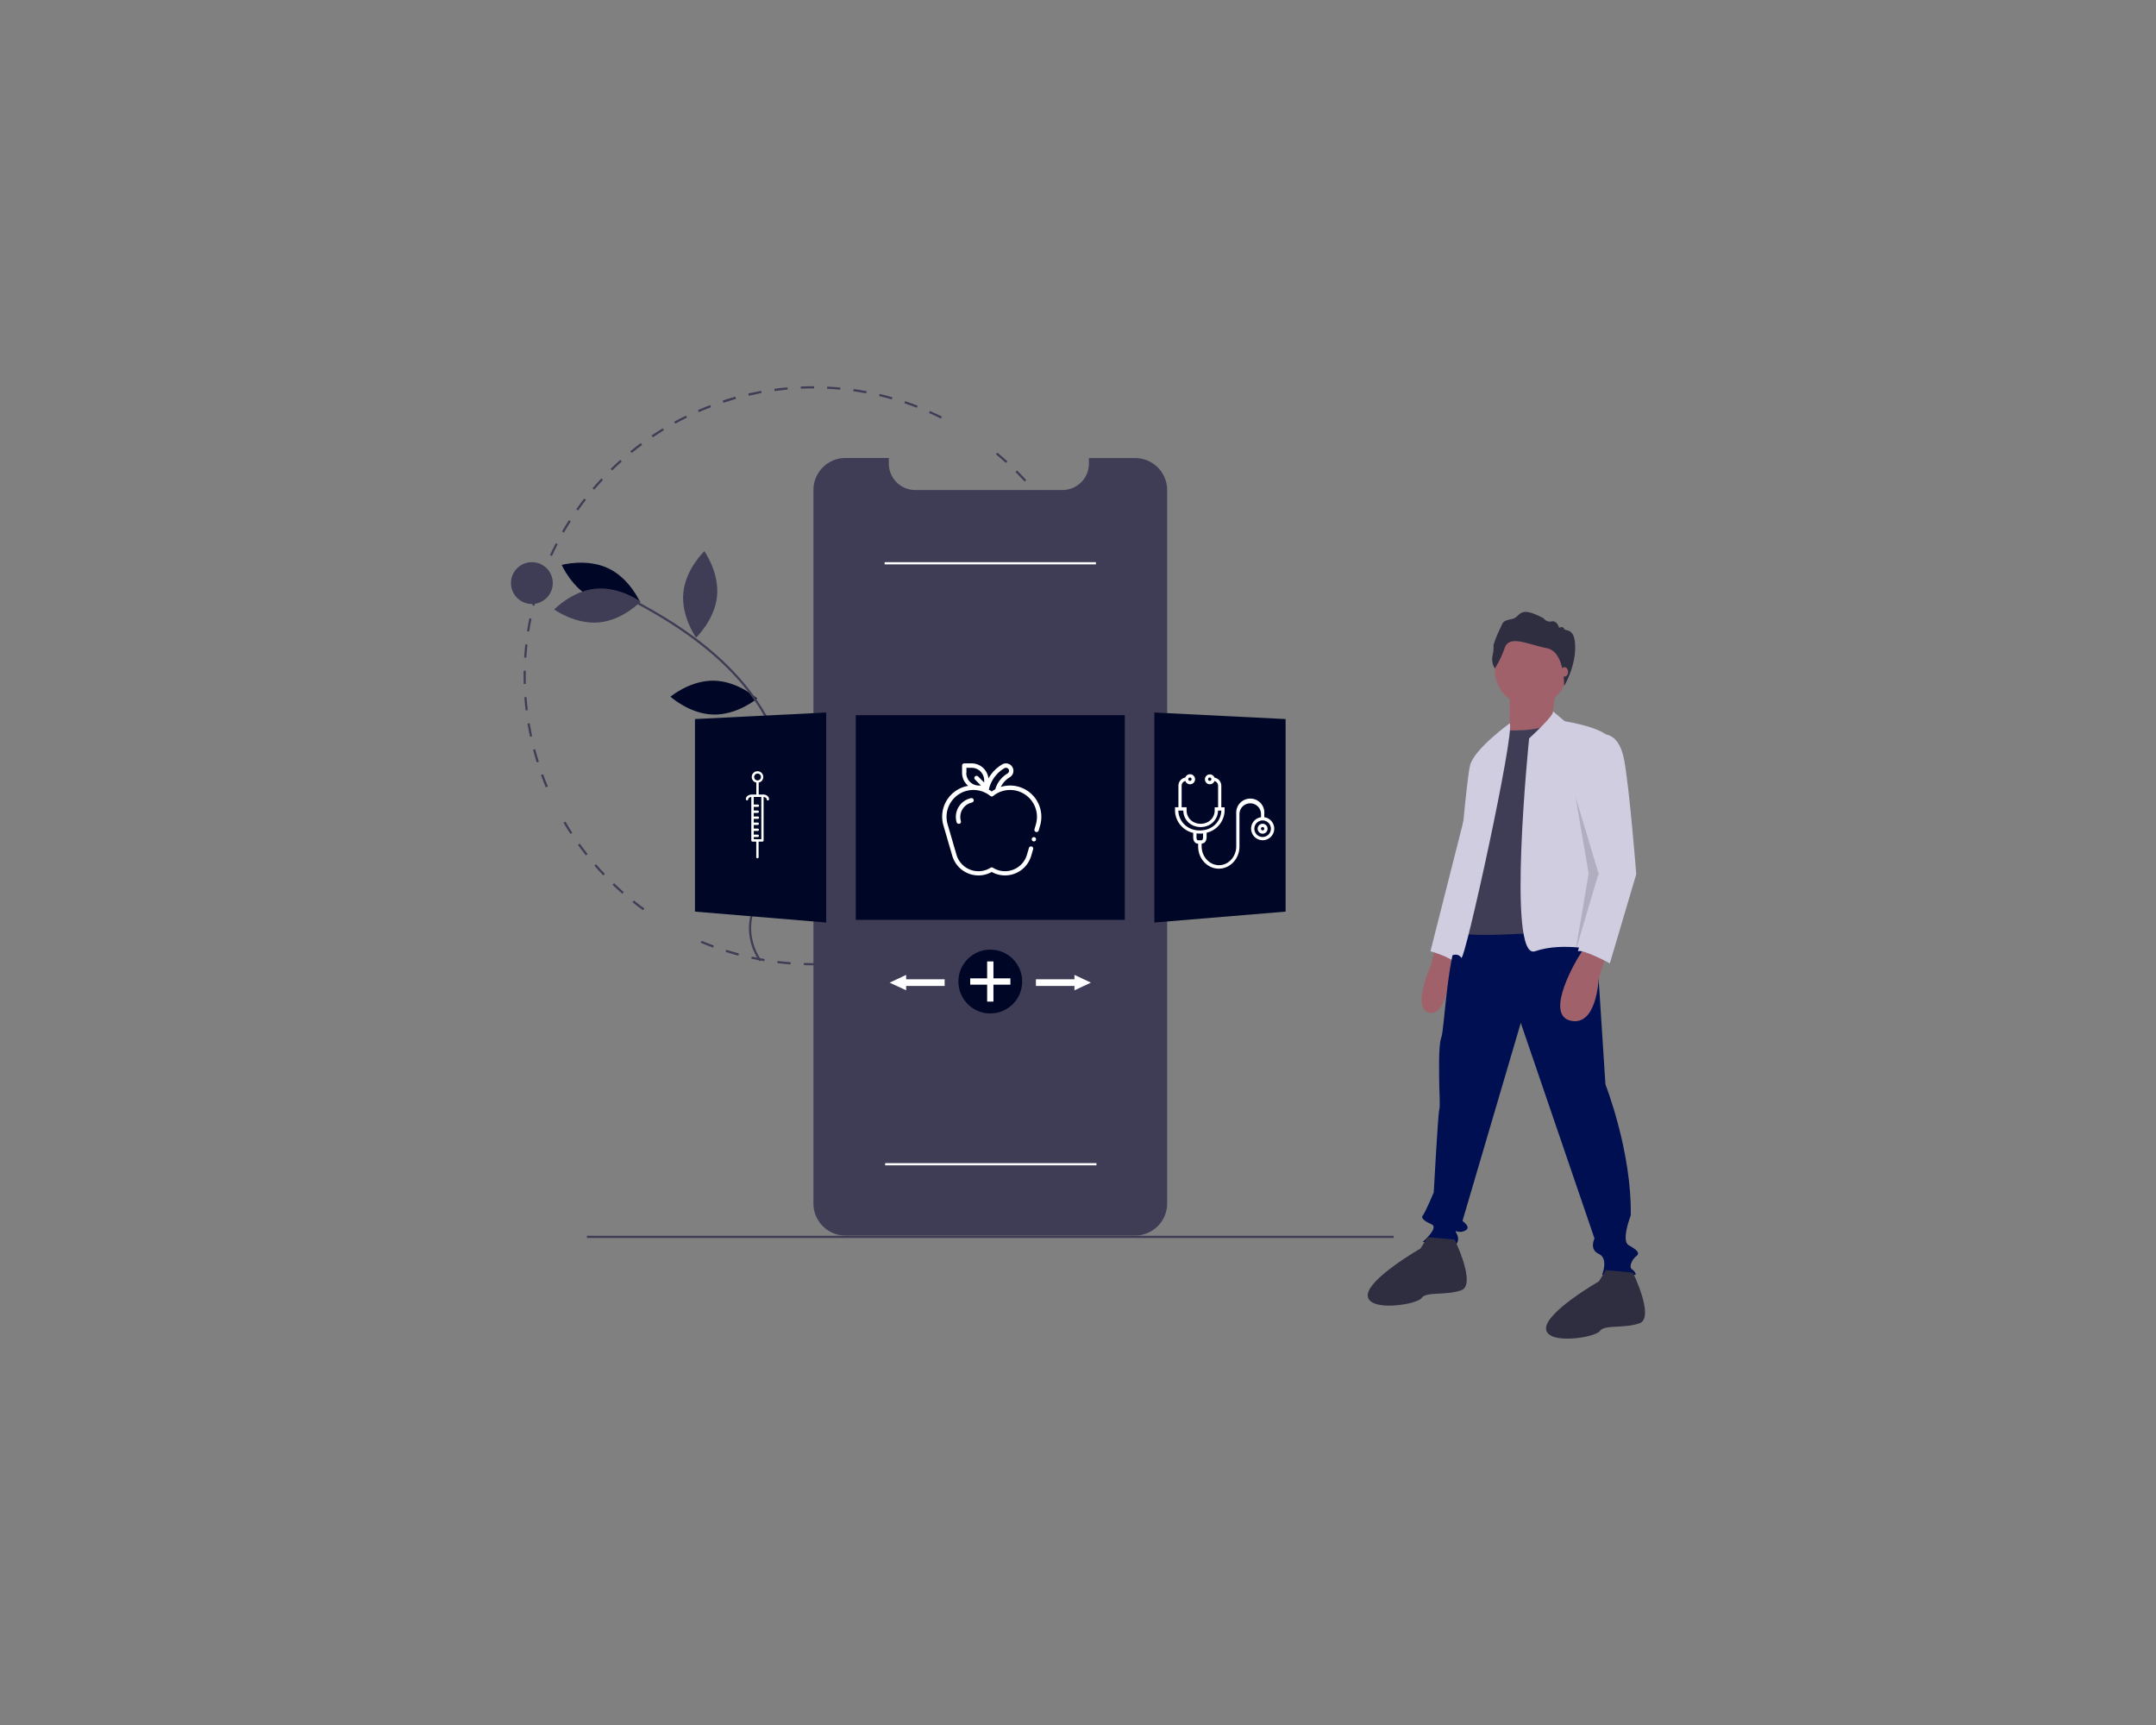
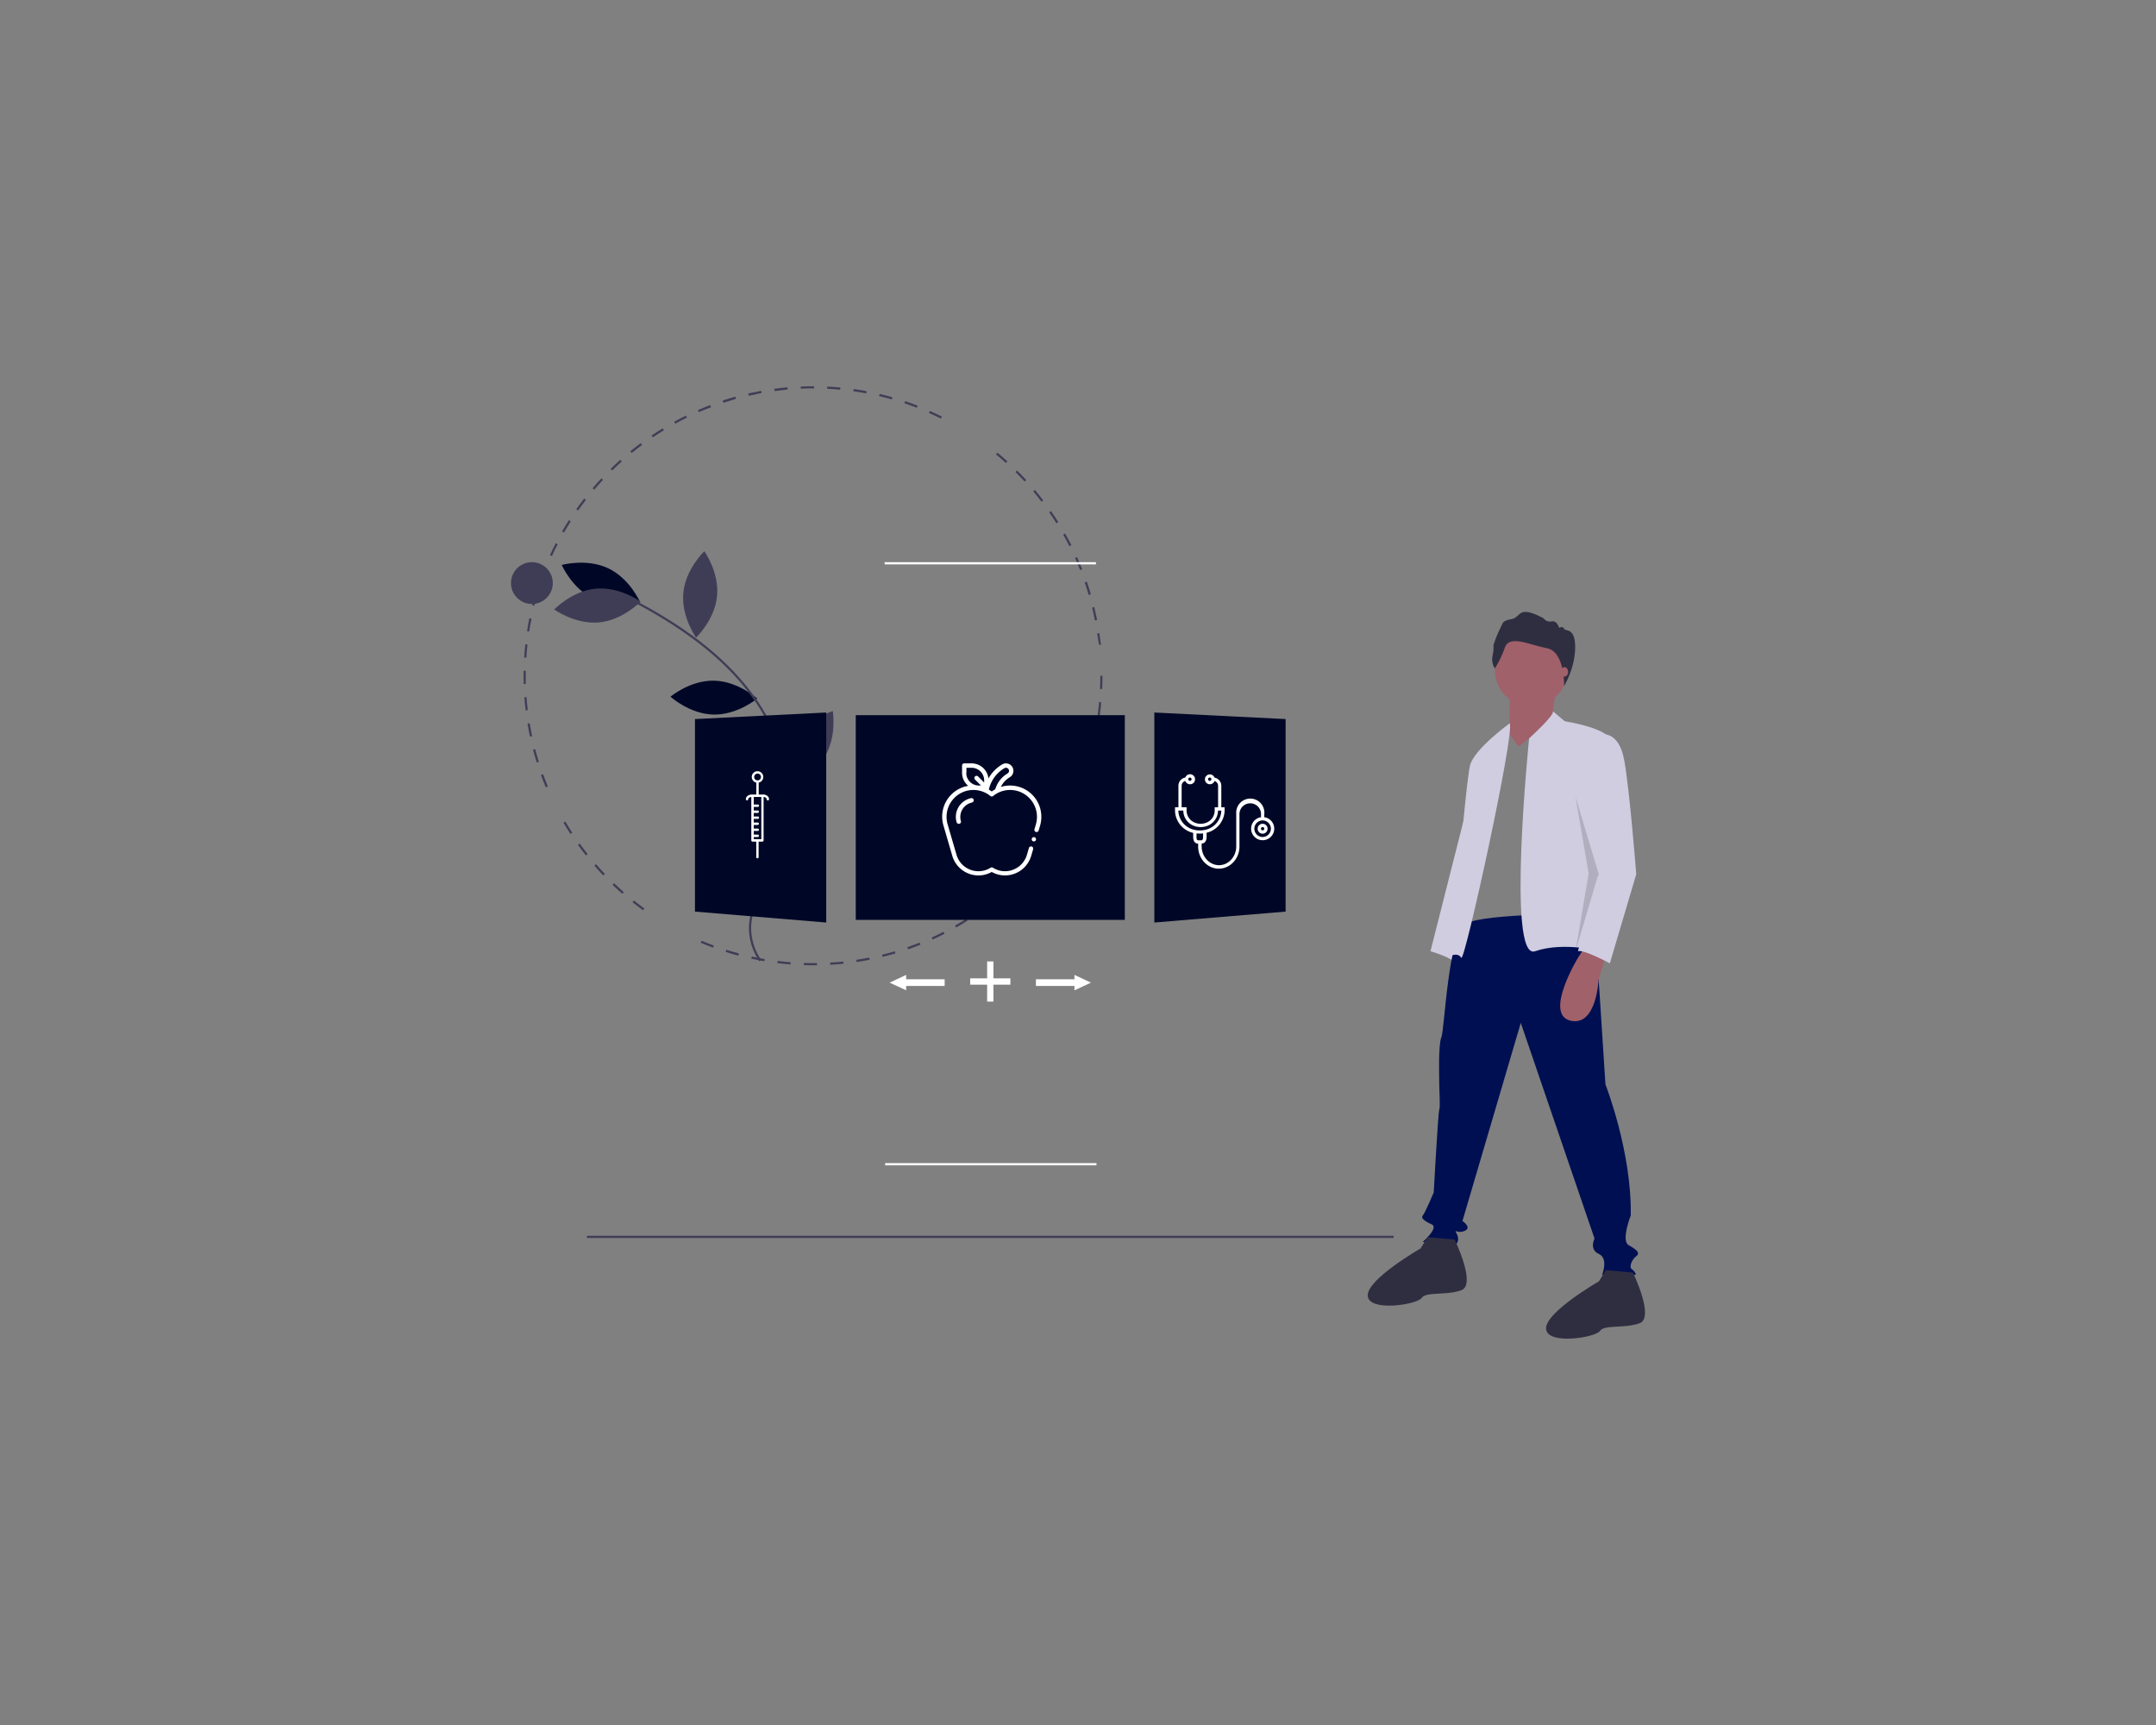
<svg xmlns="http://www.w3.org/2000/svg" id="Layer_1" data-name="Layer 1" viewBox="0 0 1000 800">
  <rect x="0" y="0" width="1000" height="800" fill="#808080" stroke="none" />
  <defs>
    <style>.cls-1{fill:#3f3d56;}.cls-2{fill:#000726;}.cls-3{fill:#fff;}.cls-4{fill:#a0616a;}.cls-5{fill:#d0cde1;}.cls-6{fill:#000f52;}.cls-7{fill:#2f2e41;}.cls-8{opacity:0.15;isolation:isolate;}</style>
  </defs>
  <path class="cls-1" d="M377.1,447.67c-1.42,0-2.85,0-4.25-.07l0-1c2,.06,4.07.08,6.1.05v1Zm8-.24-.05-1c2-.12,4.06-.28,6.07-.49l.11,1C389.23,447.14,387.17,447.31,385.13,447.43Zm-18.42-.16c-2-.15-4.09-.36-6.12-.61l.13-1c2,.25,4,.45,6.07.6Zm30.65-1.12-.16-1c2-.3,4-.66,6-1.05l.2,1C401.42,445.49,399.38,445.84,397.36,446.15Zm-42.85-.37c-2-.34-4-.74-6-1.17l.21-1c2,.43,4,.82,6,1.16Zm54.9-2-.25-1c2-.48,3.95-1,5.89-1.6l.29,1C413.39,442.72,411.39,443.26,409.41,443.75Zm-66.91-.58c-2-.53-4-1.1-5.9-1.72l.31-1c1.93.61,3.9,1.18,5.85,1.7Zm78.69-2.91-.33-1c1.91-.66,3.83-1.38,5.71-2.13l.38.95c-1.89.76-3.83,1.48-5.76,2.15Zm-90.42-.8c-1.92-.71-3.85-1.47-5.73-2.26l.39-.94c1.88.79,3.79,1.54,5.69,2.24Zm101.82-3.76-.42-.93c1.83-.83,3.68-1.73,5.48-2.65l.46.91c-1.81.93-3.67,1.83-5.52,2.67Zm10.92-5.59-.5-.88c1.76-1,3.51-2.06,5.22-3.14l.54.86c-1.71,1.09-3.48,2.15-5.26,3.16Zm10.38-6.56-.59-.83c1.66-1.16,3.31-2.38,4.92-3.61l.62.81C457.22,421.16,455.56,422.39,453.89,423.55Zm-155.6-1.44c-1.65-1.19-3.29-2.45-4.89-3.72l.63-.8c1.59,1.27,3.22,2.51,4.86,3.7Zm165.33-6-.65-.78c1.54-1.31,3.08-2.66,4.57-4l.69.75C466.73,413.39,465.18,414.75,463.62,416.07Zm-174.94-1.63c-1.53-1.34-3.06-2.74-4.53-4.15l.71-.74c1.46,1.4,3,2.79,4.49,4.12Zm184-6.72-.73-.71c1.42-1.45,2.83-2.94,4.18-4.44l.76.68C475.5,404.77,474.08,406.27,472.65,407.72Zm-192.84-1.79c-1.4-1.48-2.8-3-4.13-4.55l.77-.67c1.33,1.53,2.71,3.05,4.1,4.52Zm201.06-7.34-.79-.65c1.29-1.56,2.56-3.18,3.77-4.8l.82.61c-1.22,1.64-2.5,3.26-3.8,4.84Zm-209.11-1.94c-1.27-1.59-2.51-3.24-3.7-4.9l.83-.6c1.18,1.65,2.41,3.28,3.67,4.87Zm216.48-7.91-.85-.57c1.14-1.68,2.26-3.4,3.32-5.13l.87.53c-1.07,1.74-2.19,3.48-3.34,5.17Zm-223.65-2.05c-1.12-1.71-2.2-3.46-3.24-5.22l.88-.52c1,1.74,2.11,3.49,3.21,5.18Zm230.09-8.43-.9-.5c1-1.77,1.94-3.59,2.84-5.41l.91.45C496.63,374.64,495.67,376.47,494.68,378.26Zm5.45-11-.94-.41c.82-1.86,1.6-3.76,2.33-5.65l1,.36C501.74,363.43,501,365.35,500.13,367.22Zm-247-2.2c-.78-1.88-1.53-3.8-2.22-5.71l1-.35c.69,1.9,1.43,3.8,2.21,5.67Zm251.42-9.3-1-.32c.63-1.92,1.23-3.88,1.78-5.83l1,.27C505.79,351.81,505.19,353.79,504.54,355.72Zm-255.61-2.24c-.61-1.94-1.18-3.93-1.7-5.9l1-.26c.52,2,1.08,3.93,1.69,5.86Zm258.94-9.59-1-.23c.45-2,.87-4,1.24-6l1,.18c-.37,2-.79,4-1.25,6ZM245.81,341.6c-.42-2-.81-4-1.14-6l1-.17c.34,2,.72,4,1.14,6Zm264.29-9.8-1-.14c.28-2,.51-4,.69-6.06l1,.1c-.18,2-.42,4.09-.69,6.1Zm-266.3-2.33c-.24-2-.44-4.08-.59-6.11l1-.08c.15,2,.35,4.07.58,6.07Zm267.41-9.9-1-.05c.09-2,.13-4.08.13-6.1h1C511.34,315.46,511.3,317.53,511.21,319.57ZM242.9,317.22c0-1.26-.05-2.53-.05-3.8,0-.78,0-1.57,0-2.35l1,0c0,.77,0,1.55,0,2.33,0,1.26,0,2.53,0,3.77ZM244.13,305l-1-.06c.12-2,.3-4.1.52-6.13l1,.11c-.21,2-.39,4.06-.52,6.08Zm265.53-6.23c-.2-2-.48-3-.78-5l1-.15c.3,2,.56,3.56.76,5.59Zm-264.21-5.89-1-.16c.31-2,.67-4,1.08-6l1,.2C246.12,288.84,245.76,290.86,245.45,292.87Zm262.4-5.11c-.39-2-.82-4-1.3-6l1-.24c.48,2,.92,4,1.32,6Zm-260-6.85-1-.24c.49-2,1-4,1.63-5.93l1,.29C248.9,277,248.36,279,247.87,280.91Zm257.1-5c-.57-2-1.19-3.9-1.85-5.82l1-.33c.67,1.93,1.29,3.9,1.87,5.86Zm-253.59-6.69-1-.34c.68-1.93,1.41-3.87,2.17-5.76l.95.38c-.76,1.88-1.49,3.8-2.16,5.72ZM501,264.37c-.74-1.88-1.54-3.76-2.37-5.6l.93-.42c.84,1.85,1.64,3.75,2.39,5.65Zm-245-6.48-.93-.43c.86-1.85,1.76-3.72,2.7-5.53l.91.47C257.71,254.2,256.81,256.05,256,257.89ZM496,253.28c-.92-1.81-1.88-3.61-2.88-5.37l.89-.5c1,1.77,2,3.59,2.9,5.4ZM261.57,247l-.89-.51c1-1.76,2.09-3.53,3.19-5.26l.86.55c-1.09,1.71-2.15,3.47-3.16,5.22ZM490,242.68c-1.08-1.72-2.21-3.43-3.36-5.09l.84-.58c1.16,1.67,2.3,3.39,3.38,5.12Zm-221.87-5.94-.84-.58c1.18-1.67,2.41-3.34,3.66-4.95l.81.63C270.53,233.44,269.3,235.09,268.14,236.74Zm214.93-4.08c-1.23-1.61-2.52-3.21-3.81-4.76l.78-.65c1.31,1.56,2.6,3.17,3.84,4.79ZM275.62,227.1l-.78-.66c1.32-1.55,2.7-3.1,4.09-4.59l.75.7C278.29,224,276.93,225.56,275.62,227.1Zm199.62-3.78c-1.38-1.49-2.8-3-4.23-4.4l.72-.72c1.44,1.43,2.88,2.92,4.26,4.43Zm-191.3-5.14-.72-.73c1.46-1.43,3-2.84,4.49-4.19l.68.76C286.89,215.36,285.39,216.76,283.94,218.18Zm182.64-3.46c-1.5-1.36-3.05-2.71-4.61-4l.65-.79c1.57,1.3,3.14,2.65,4.65,4ZM293,210.06l-.64-.79c1.58-1.29,3.21-2.56,4.85-3.77l.61.82C296.22,207.53,294.6,208.78,293,210.06Zm9.8-7.26-.57-.84c1.69-1.14,3.42-2.25,5.17-3.31l.53.87C306.23,200.57,304.5,201.67,302.83,202.8Zm10.4-6.33-.49-.89c1.79-1,3.62-1.93,5.45-2.82l.45.91C316.83,194.56,315,195.5,313.23,196.47Zm123.21-2.36c-1.82-.91-3.68-1.78-5.53-2.6l.41-.93c1.87.82,3.74,1.7,5.57,2.61Zm-112.27-3-.41-.93c1.87-.81,3.78-1.59,5.68-2.31l.36,1C327.92,189.55,326,190.32,324.17,191.12Zm101.09-2c-1.89-.74-3.82-1.44-5.75-2.08l.33-1c1.94.65,3.89,1.36,5.79,2.1Zm-89.71-2.37-.31-1c1.94-.64,3.92-1.23,5.88-1.78l.27,1C339.44,185.57,337.48,186.17,335.55,186.8Zm78.13-1.52c-1.94-.55-3.93-1.07-5.9-1.53l.24-1c2,.47,4,1,5.94,1.55Zm-66.37-1.74-.23-1c2-.45,4-.86,6-1.23l.18,1C351.29,182.68,349.28,183.09,347.31,183.54Zm54.5-1.06c-2-.37-4-.7-6-1l.14-1c2,.28,4.06.61,6.06,1Zm-42.5-1.11-.14-1c2-.27,4.08-.5,6.11-.67l.09,1C363.35,180.88,361.31,181.11,359.31,181.37Zm30.43-.58c-2-.19-4.06-.34-6.09-.44l.05-1c2,.1,4.11.25,6.13.44Zm-18.28-.48,0-1c1.88-.08,3.79-.12,5.69-.12h.46v1h-.46c-1.88,0-3.78,0-5.64.11Z" />
-   <path class="cls-1" d="M541.35,227.26V558.13A14.87,14.87,0,0,1,526.48,573H392.16a14.84,14.84,0,0,1-14.87-14.82V227.26a14.86,14.86,0,0,1,14.86-14.87h20.11V215a12.25,12.25,0,0,0,12.24,12.25h68.31a12.22,12.22,0,0,0,7.26-2.39,11.77,11.77,0,0,0,1.21-1,12.27,12.27,0,0,0,3.78-8.85v-2.58h21.42a14.86,14.86,0,0,1,14.87,14.86Z" />
  <rect class="cls-2" x="396.92" y="331.67" width="124.79" height="94.94" />
  <path class="cls-2" d="M331.21,315.67c11.11.24,20,8.29,20,8.29s-9.17,7.67-20.28,7.43-19.95-8.29-19.95-8.29S320.1,315.43,331.21,315.67Z" />
  <path class="cls-2" d="M275.36,277.75c10,4.76,21.54,1.53,21.54,1.53s-4.76-11-14.8-15.73S260.55,262,260.55,262,265.32,273,275.36,277.75Z" />
  <path class="cls-1" d="M276.38,273c11.06-1,20.75,6,20.75,6s-8.26,8.65-19.32,9.66-20.76-6-20.76-6S265.31,274,276.38,273Z" />
  <path class="cls-1" d="M316.94,274.92c-1.06,11.06,5.91,20.78,5.91,20.78s8.68-8.21,9.74-19.28-5.9-20.78-5.9-20.78S318,263.86,316.94,274.92Z" />
  <path class="cls-1" d="M369.06,342.77c-5.8,9.47-3.8,21.26-3.8,21.26s11.4-3.58,17.21-13,3.81-21.27,3.81-21.27S374.87,333.29,369.06,342.77Z" />
  <path class="cls-1" d="M352.22,445.8l.85-.57a26.57,26.57,0,0,1-4.68-14.7c0-7.69,3.8-14.8,7.45-21.67.68-1.28,1.35-2.55,2-3.82a82.9,82.9,0,0,0,6.49-16.28c5.66-21,.09-45.87-14.92-66.42-11.9-16.3-29.64-30.55-54.23-43.57l-.48.9c24.45,12.95,42.08,27.1,53.89,43.27,14.82,20.3,20.34,44.81,14.75,65.56a82.31,82.31,0,0,1-6.4,16.08c-.65,1.26-1.32,2.53-2,3.8-3.71,7-7.54,14.21-7.57,22.15A27.6,27.6,0,0,0,352.22,445.8Z" />
  <circle class="cls-1" cx="246.7" cy="270.41" r="9.7" />
  <polygon class="cls-2" points="383.22 427.84 322.34 422.77 322.34 333.48 383.22 330.44 383.22 427.84" />
  <polygon class="cls-2" points="535.41 427.84 596.29 422.77 596.29 333.48 535.41 330.44 535.41 427.84" />
-   <circle class="cls-2" cx="459.32" cy="455.2" r="14.8" />
  <polygon class="cls-3" points="468.64 453.73 460.78 453.73 460.78 445.88 457.86 445.88 457.86 453.73 450 453.73 450 456.66 457.86 456.66 457.86 464.51 460.78 464.51 460.78 456.66 468.64 456.66 468.64 453.73" />
  <polygon class="cls-3" points="506 455.71 498.35 452.13 498.35 454.17 480.48 454.17 480.48 457.24 498.35 457.24 498.35 459.28 506 455.71" />
  <polygon class="cls-3" points="412.63 455.71 420.29 452.13 420.29 454.17 438.15 454.17 438.15 457.24 420.29 457.24 420.29 459.28 412.63 455.71" />
  <rect class="cls-1" x="272.24" y="573.11" width="374.16" height="1.02" />
  <rect class="cls-3" x="410.31" y="260.72" width="98.01" height="1.02" />
  <rect class="cls-3" x="410.55" y="539.42" width="98.01" height="1.02" />
-   <path class="cls-4" d="M666,438.61l-2.55,9.69s-9.19,20.42,0,21.44,9.7-26.54,9.7-26.54Z" />
  <path class="cls-5" d="M681.85,368.68l-18.37,72.48s7.14,2,10.72,4.59Z" />
  <path class="cls-6" d="M739.53,423.8l5.11,79.12s12.25,31.14,11.74,60.74c0,0-4.6,11.75-1,13.79s5.61,3.57,3.57,5.1-3.57,5.11-2,6.13,2,2.55,1.53,2.55H743.11s3.06-7.66-1.54-9.7-2-7.15-2-7.15l-34.2-100-27.05,91.88s4.59,3.06,1,4.59-5.1-1.53-3.57,1.53-.51,4.6-.51,5.11-15.32-1.53-15.32-1.53,7.66-6.64,4.09-8.17-5.11-3.06-4.09-4.09S665,553,665,553s2-36.76,2.55-38.29,0-8.68,0-12.25-.51-17.86,1-21.44,3.06-47.47,11.23-52.57S739.53,423.8,739.53,423.8Z" />
  <path class="cls-7" d="M674.71,574.89s10.21,20.93,3.06,23.49-16.34.51-18.38,3.57-24.5,6.63-25-1S658.88,579,658.88,579l3.26-5.25Z" />
  <path class="cls-7" d="M757.4,590.21s10.21,20.93,3.06,23.48-16.33.51-18.37,3.57-24.51,6.64-25-1,24.5-22,24.5-22l3.26-5.24Z" />
  <circle class="cls-4" cx="710.18" cy="310.74" r="16.84" />
  <polygon class="cls-4" points="721.67 319.67 719.63 334.48 704.31 346.21 700.23 340.6 700.23 321.2 721.67 319.67" />
-   <path class="cls-1" d="M697.68,338.56s15.82,1.53,24-4.08L738,431s-57.68,4.59-60.23,1.53V402.36l10.21-49Z" />
  <path class="cls-5" d="M720.26,329.86l5.49,4.62s22.46,3.57,20.93,9.69l-6.13,72.49,2.05,24.5s-17.36-4.6-30.63,0-2.73-98.72-2.73-98.72S721.41,331.38,720.26,329.86Z" />
  <path class="cls-5" d="M700.23,335.45s-16.34,11.79-18.38,19.44-8.67,88.31-8.67,88.31,3.06-1.53,4.59,1S702.78,339.49,700.23,335.45Z" />
  <path class="cls-4" d="M745.15,442.18l-3.66,11.94s-.94,22.26-13.19,19.2,3.58-29.1,3.58-29.1l3.57-5.61Z" />
  <path class="cls-7" d="M693.35,310a8.07,8.07,0,0,1-1.13-5.69,17,17,0,0,0,.49-5.12,51.5,51.5,0,0,1,2.95-7.43c1.47-2.66.77-3.79,5.4-4.63s2.74-6.87,14.94-.35a3.57,3.57,0,0,0,3.72,1.4c2.52-.49,3.43,3,3.43,3s1.69-1,2.32.42,5.13-.84,5.13,8.63-5.12,17.92-5.12,17.92.37-15.92-8-17.54-17.33-6.31-19.5-.28A46.17,46.17,0,0,1,693.35,310Z" />
  <ellipse class="cls-4" cx="725.66" cy="311.6" rx="1.65" ry="2.2" />
  <path class="cls-5" d="M742.6,340.6s8.16-2,10.71,11.74,5.62,53.09,5.62,53.09l-12.25,41.34s-12.25-6.63-14.8-5.61l9.64-35.9-8.11-36.58S740.55,340.6,742.6,340.6Z" />
  <polygon class="cls-8" points="730.72 369.37 741.44 405.1 730.72 441.35 736.85 405.1 730.72 369.37" />
  <path class="cls-3" d="M585.63,388.17a3.84,3.84,0,1,1,3.84-3.83,3.84,3.84,0,0,1-3.84,3.83Zm-30.66,0v-1.63l.19,0,.23,0c.36,0,.73.05,1.1.06h0c.37,0,.74,0,1.1-.06l.23,0,.19,0v1.63c0,.46-.08,1.53-.77,1.53h-1.53c-.69,0-.77-1.07-.77-1.53ZM546.54,376v-.07h2.3V376a7.62,7.62,0,0,0,5.47,7.18,8.54,8.54,0,0,0,5.15,0,7.62,7.62,0,0,0,5.48-7.18v-.09h1.53V376a9.4,9.4,0,0,1-7.82,8.92,10.93,10.93,0,0,1-3.23.16c-.36,0-.71-.09-1.06-.16a9.4,9.4,0,0,1-7.82-8.92Zm5.37-15.4a.77.77,0,1,1-.77.77.77.77,0,0,1,.77-.77Zm9.19,1.54a.77.77,0,1,1,.77-.77.77.77,0,0,1-.77.77ZM586.4,379v-1.39a6.53,6.53,0,1,0-13-.21h0v15.1c0,4.83-3.61,8.75-8,8.75s-8.05-3.92-8.05-8.75v-1.3c1.11,0,2.3-.81,2.3-3.07v-1.93A10.87,10.87,0,0,0,568,376v-1.6h-1.53l0-10a3.85,3.85,0,0,0-3.16-3.76,2.29,2.29,0,1,0,0,1.57,2.3,2.3,0,0,1,1.67,2.19l0,10H563.4V376a6.08,6.08,0,0,1-4.41,5.72,6.88,6.88,0,0,1-4.21,0,6.1,6.1,0,0,1-4.41-5.72v-1.62h-2.3v-10a2.3,2.3,0,0,1,1.7-2.21,2.33,2.33,0,1,0,0-1.56,3.83,3.83,0,0,0-3.19,3.77v10H545V376a10.86,10.86,0,0,0,8.43,10.27v1.93c0,2.26,1.19,3.07,2.3,3.07v1.3c0,5.68,4.3,10.29,9.58,10.29s9.58-4.62,9.58-10.29V377.47h0a5,5,0,1,1,10,.17V379a5.36,5.36,0,1,0,1.53,0Z" />
  <path class="cls-3" d="M585.63,385.1a.77.77,0,1,1,.77-.76.76.76,0,0,1-.77.76Zm0-3.06a2.3,2.3,0,1,0,2.3,2.3,2.3,2.3,0,0,0-2.3-2.3Z" />
  <path class="cls-3" d="M353.9,368.47h-2v-5.32a.41.41,0,0,0-.05-.19,2.67,2.67,0,1,0-1,0,.41.41,0,0,0-.05.19v5.32h-2c-1.61,0-2.86.95-2.86,2.15a.55.55,0,0,0,1.1,0c0-.44.57-.93,1.43-1v20.14a.55.55,0,0,0,.55.55h1.75v7.26a.55.55,0,0,0,1.09,0v-7.26h1.76a.55.55,0,0,0,.55-.55V369.59c.85.1,1.43.59,1.43,1a.55.55,0,1,0,1.09,0c0-1.2-1.25-2.15-2.85-2.15Zm-4.1-8.13a1.58,1.58,0,1,1,1.58,1.58,1.57,1.57,0,0,1-1.58-1.58Zm-.18,28.84v-1h1.84a.55.55,0,1,0,0-1.1h-1.84v-1.71h1.84a.55.55,0,0,0,.55-.54.55.55,0,0,0-.55-.55h-1.84v-1.7h1.84A.56.56,0,0,0,352,382a.55.55,0,0,0-.55-.54h-1.84v-1.71h1.84a.55.55,0,1,0,0-1.09h-1.84V377h1.84a.55.55,0,0,0,0-1.1h-1.84v-1.7h1.84a.55.55,0,1,0,0-1.09h-1.84v-3.51h3.51v19.61Zm0,0" />
  <path class="cls-3" d="M480.93,371.33a14.57,14.57,0,0,0-9.49-6.72,14.37,14.37,0,0,0-7.23.35,10.66,10.66,0,0,1,4.13-4.49,3.46,3.46,0,0,0-.89-6.33,3.41,3.41,0,0,0-2.61.37,17.5,17.5,0,0,0-6.38,6.52,7.86,7.86,0,0,0-7.81-7h-3.42a1,1,0,0,0-1,1v3.42a7.86,7.86,0,0,0,2.85,6,4,4,0,0,0-.5.09,14.48,14.48,0,0,0-11,18.25l4.11,14.1a12.65,12.65,0,0,0,12.12,9.1c.39,0,.79,0,1.18-.05a12.66,12.66,0,0,0,5-1.56,12.66,12.66,0,0,0,5,1.56c.39,0,.79.05,1.18.05a12.67,12.67,0,0,0,12.13-9.1l.89-3.06a1,1,0,0,0-1.95-.57l-.9,3.06A10.6,10.6,0,0,1,465.2,404a10.44,10.44,0,0,1-4.66-1.58,1,1,0,0,0-1.08,0A10.44,10.44,0,0,1,454.8,404a10.6,10.6,0,0,1-11.16-7.59l-4.11-14.1a12.46,12.46,0,0,1,19.83-13.15,1,1,0,0,0,1.28,0,12.46,12.46,0,0,1,19.83,13.15l-.66,2.27a1,1,0,1,0,1.95.57l.66-2.27a14.53,14.53,0,0,0-1.49-11.53Zm-32.68-12.86v-2.4h2.4a5.84,5.84,0,0,1,5.83,5.84v1l-2.81-2.81a1,1,0,0,0-1.44,1.43L455,364.3h-1a5.83,5.83,0,0,1-5.83-5.83Zm11.75,8.6a13,13,0,0,0-1.36-.87,15.45,15.45,0,0,1,7.23-9.94,1.45,1.45,0,0,1,1.08-.15,1.47,1.47,0,0,1,.87.66,1.42,1.42,0,0,1-.51,1.94,12.7,12.7,0,0,0-5.69,7.34,13.74,13.74,0,0,0-1.62,1Zm0,0" />
  <path class="cls-3" d="M450.82,372.16a1,1,0,1,0-.41-2,8.86,8.86,0,0,0-6.71,11.16,1,1,0,0,0,1,.73,1,1,0,0,0,.29,0,1,1,0,0,0,.69-1.26,6.83,6.83,0,0,1,5.17-8.6Zm0,0" />
  <path class="cls-3" d="M480.53,389.23a1,1,0,1,1-1-1,1,1,0,0,1,1,1Zm0,0" />
</svg>